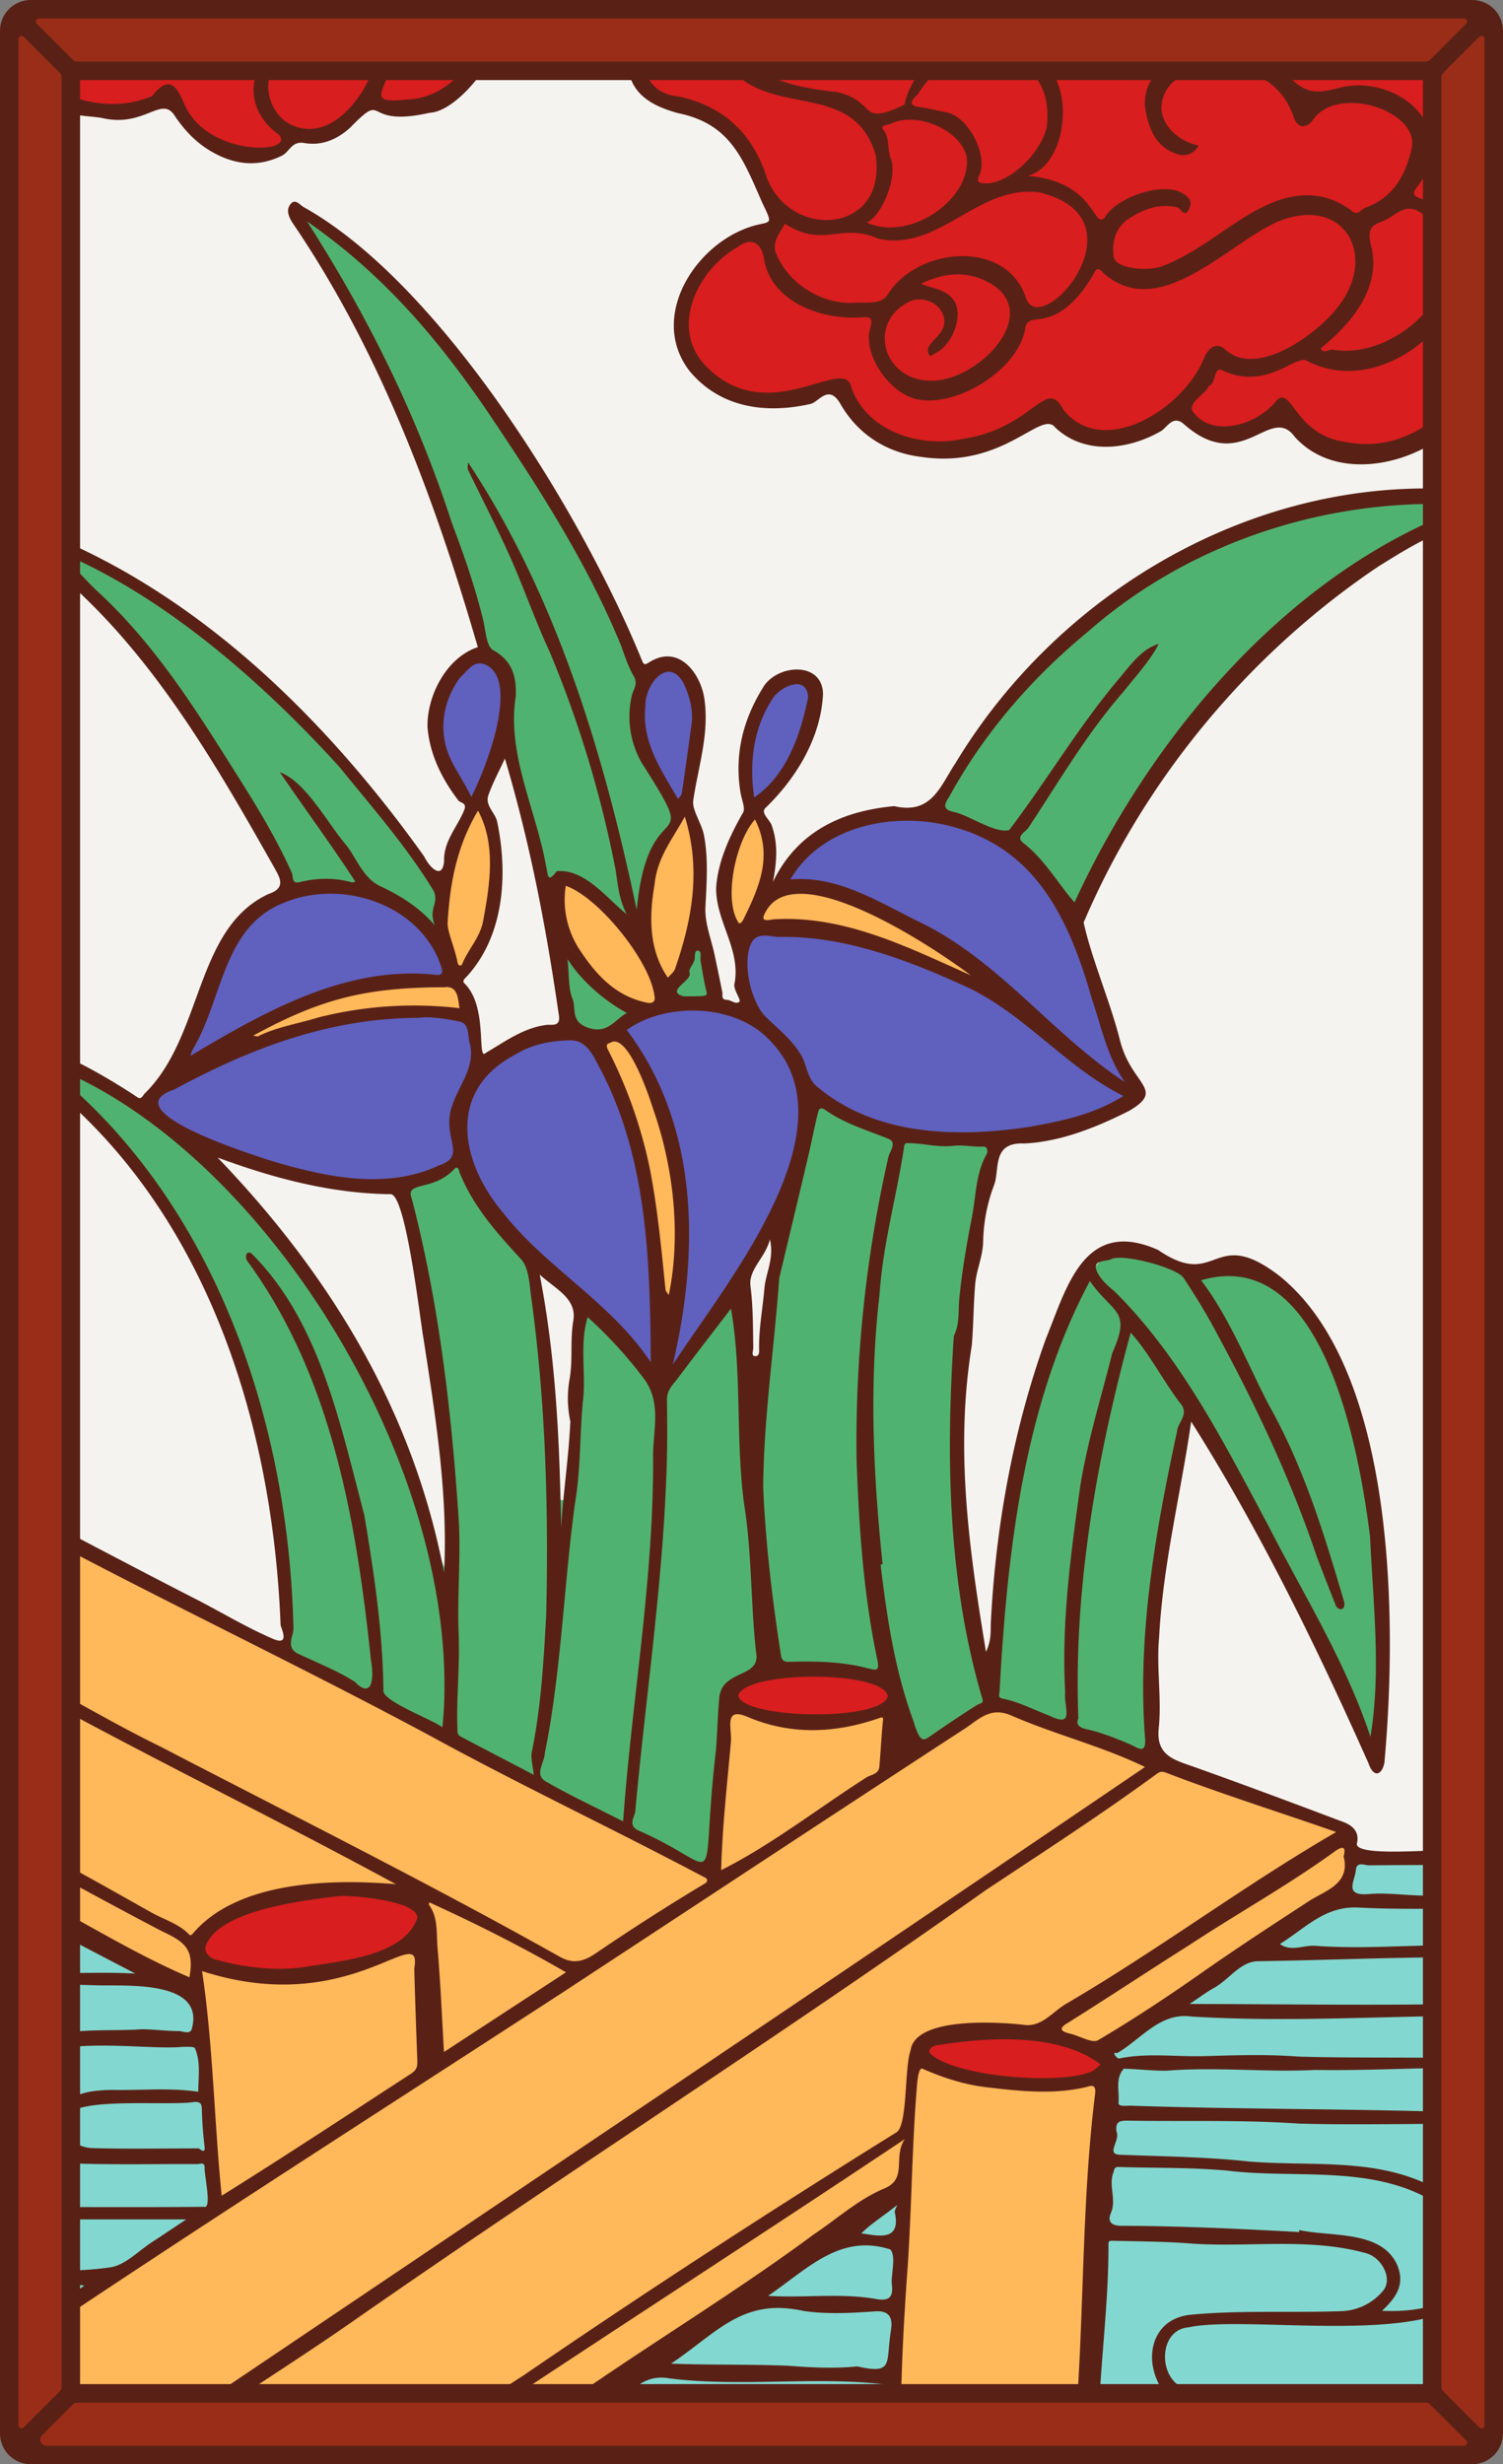
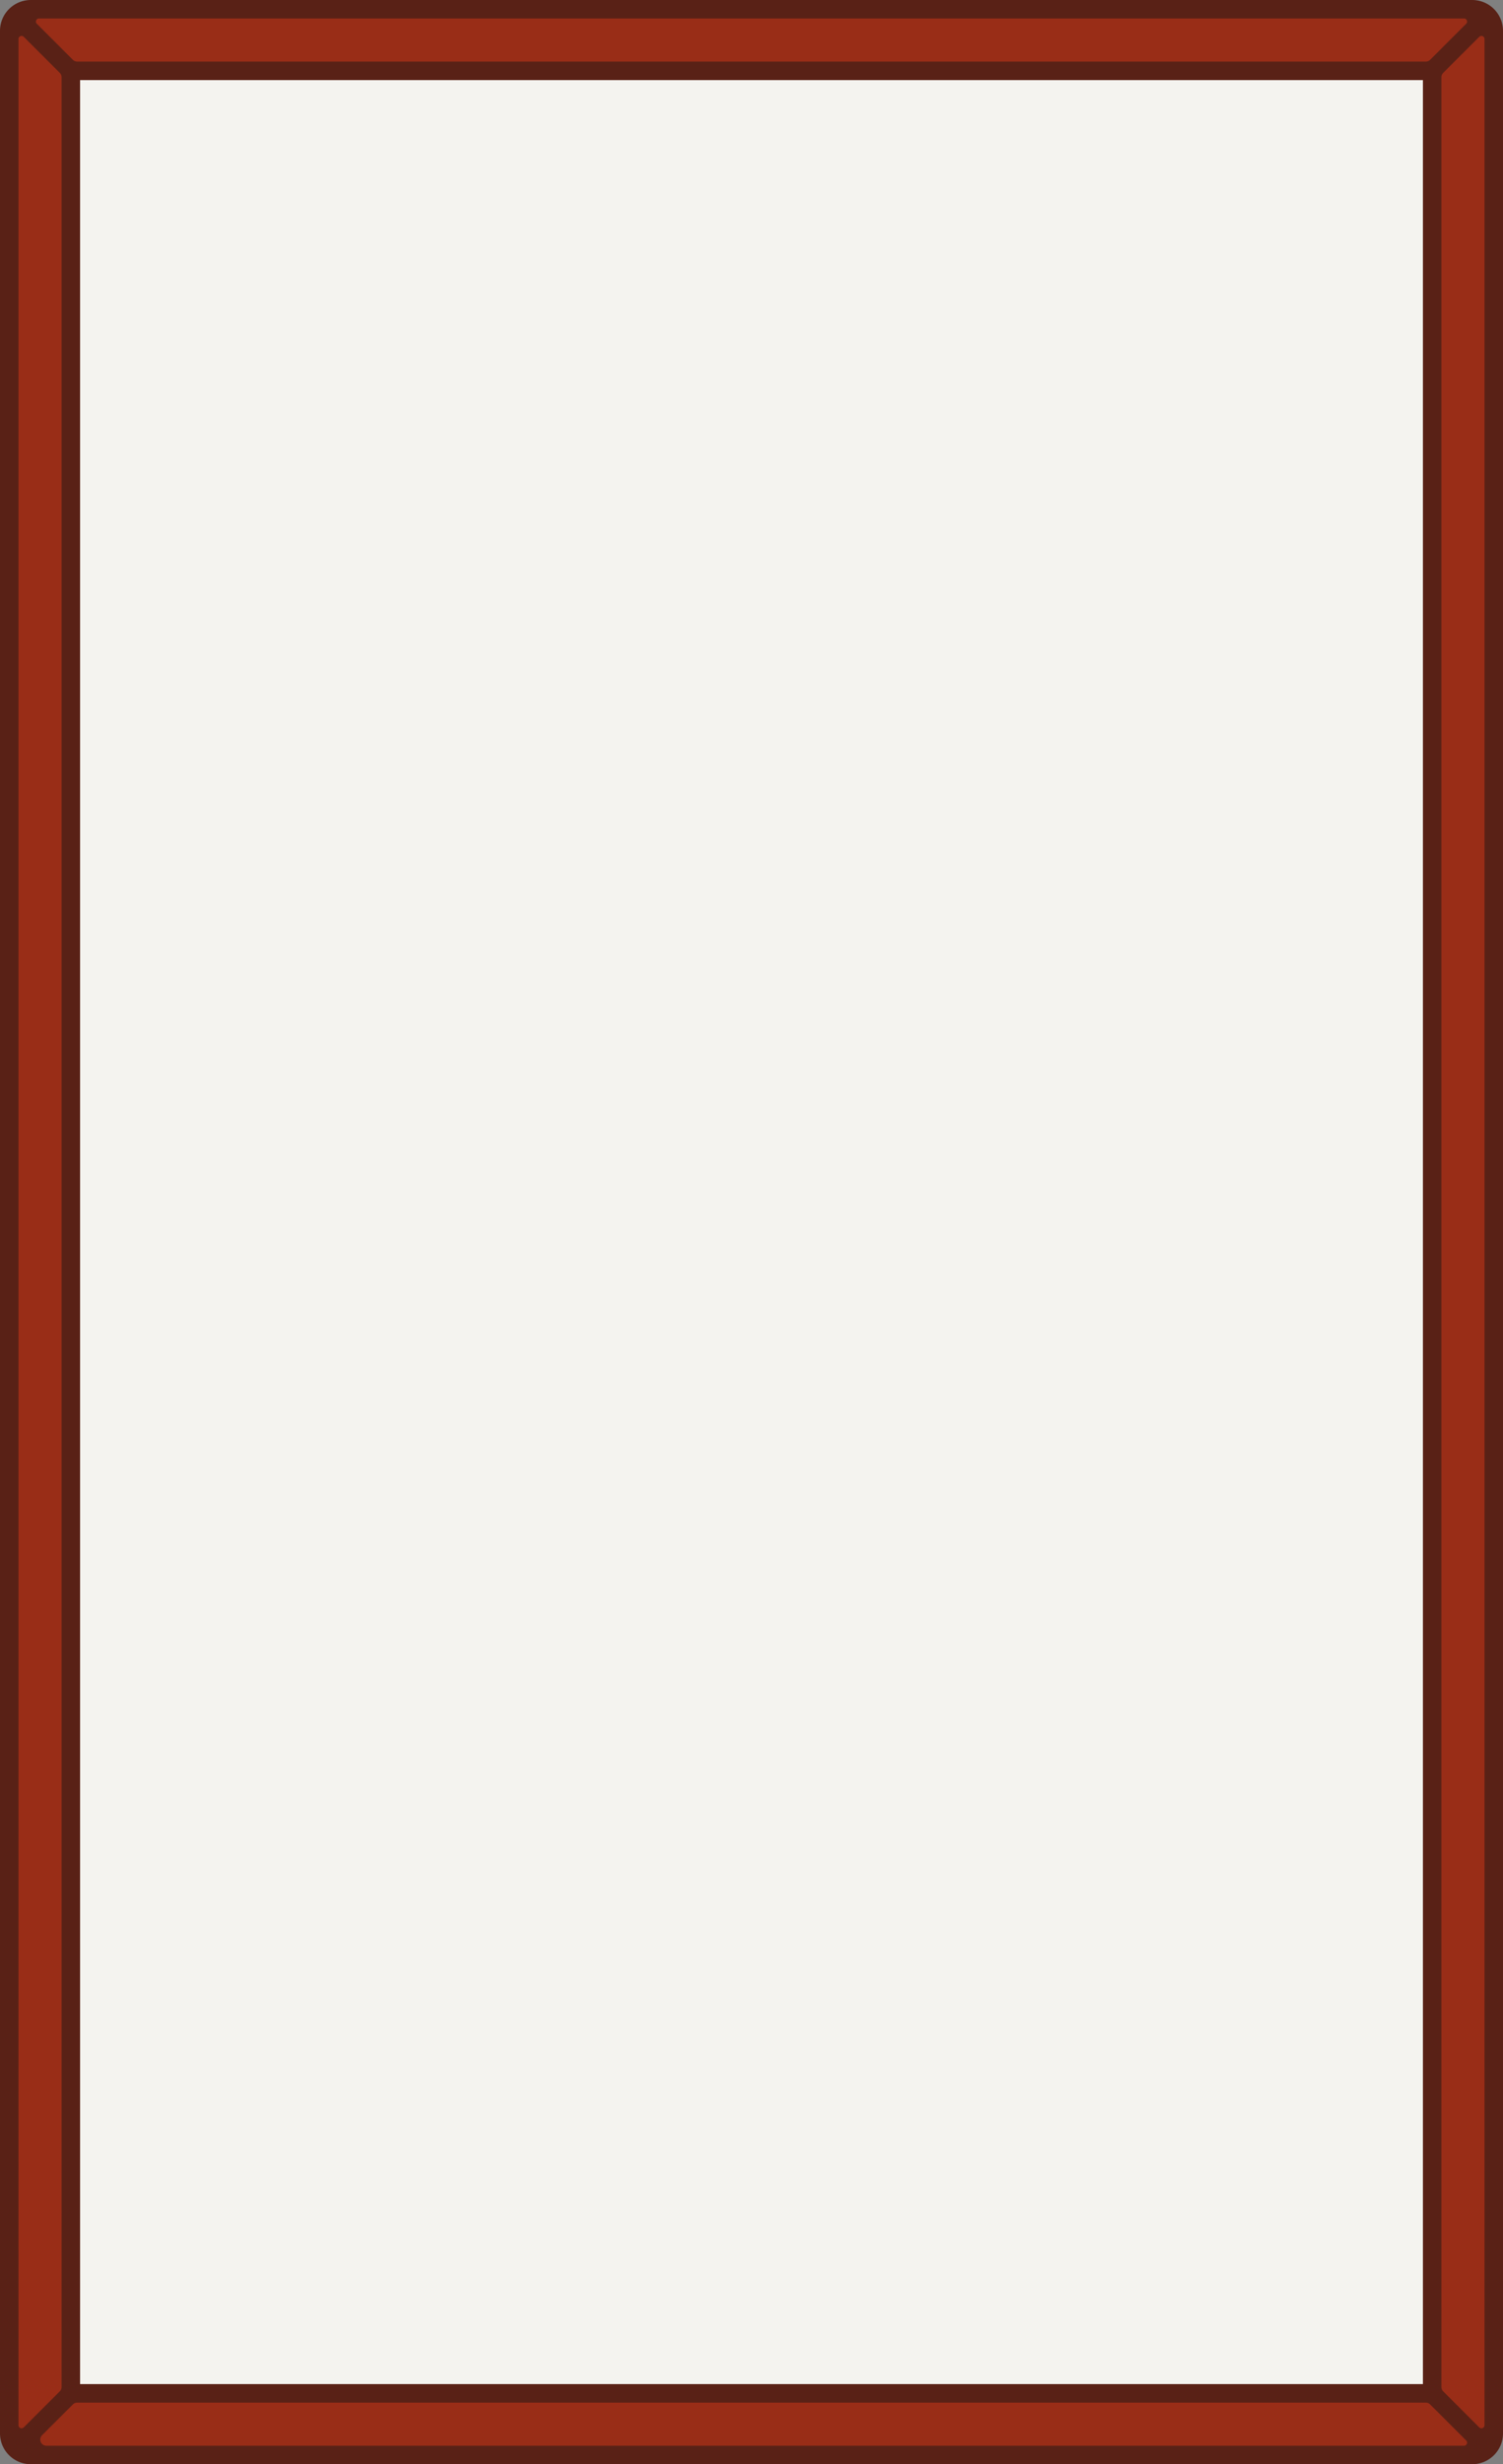
<svg xmlns="http://www.w3.org/2000/svg" viewBox="0 0 976 1600">
  <rect x="0" y="0" width="976" height="1600" fill="#808080" stroke="none" />
  <defs>
    <style>.cls-1{fill:none;}.cls-2{fill:#f4f3ef;}.cls-3{clip-path:url(#clip-path);}.cls-4{fill:#6060bf;}.cls-5{fill:#82d8d0;}.cls-6{fill:#50b271;}.cls-7{fill:#ffb85a;}.cls-8{fill:#d81e1e;}.cls-9{fill:#592116;}.cls-10{fill:#992d17;}</style>
    <clipPath id="clip-path">
-       <path class="cls-1" d="M960,22V1578a6,6,0,0,1-6,6H22a6,6,0,0,1-6-6V22a6,6,0,0,1,6-6H954A6,6,0,0,1,960,22Z" />
-     </clipPath>
+       </clipPath>
  </defs>
  <g id="Paper_Backing" data-name="Paper Backing">
    <path class="cls-2" d="M960,22V1578a6,6,0,0,1-6,6H22a6,6,0,0,1-6-6V22a6,6,0,0,1,6-6H954A6,6,0,0,1,960,22Z" />
  </g>
  <g id="Wikipedia_Cropped" data-name="Wikipedia Cropped">
    <g class="cls-3">
      <path class="cls-4" d="M436.85,890.16c-5.13-3.08-8.46-5.23-14.24-1.6C407.2,873.19,393.53,854,376.68,841.1c-30.93-24.05-57.11-53.23-76.48-86.65-22,10.16-45.28,18-73.12,14.41C205.9,768,61.79,732.25,109.43,704.73c6.94-3.27,20.76-8.2,11.57-16.12-1.88-14.12,13.88-28.14,15.45-44,11.32-66.31,89.46-89.51,136.11-46.28,13.83,13.71,33.68,46.31-4.28,37.5-31.42,3.32-78.75,7.3-95.57,33.44a6,6,0,0,0,7.49,3.4c39.81-12.2,76.8-20.23,119.11-13.26,16.2,3.23,3,29,16.51,32.37,99.51-78.51,107.25,98.62,110.6,162.86,23.05,29.71,18.35-87.92,12.35-102.68-5-31.18-21.18-59.07-35.77-85,21.08-17.08,51.62-17.63,75.11-10.23,18,1.92-4.73-37.1,6-45.71,42.05-22.79,100.27,10.26,144.08,24.88,28.21-13.45-84.52-59-97.87-60.77-5.36-2.8-23.23,5-20.59-6.06,38.49-60.86,139.19-50,177,13.28,21,38.88,29.91,83.89,47.11,122.45C719,745.3,597.48,745.64,560.4,727.69c-11.17-.55-32.56-27.46-38.2-10.76C518.78,783.07,475.67,840.28,436.85,890.16Zm3.46-367.38c-59.41-57.37,4.37-141.34,12.89-53C448,485.65,454.12,512.32,440.31,522.78Zm49.48-1a4.31,4.31,0,0,1-4.11-3.73l.05.17c-9.05-121,95.76-85.68,6.53,2.86A6.29,6.29,0,0,1,489.79,521.76ZM306,521.42c-27.73-21-31.54-97.2,11.63-93.18C342.67,445,321,504.19,306,521.42Z" />
      <path class="cls-5" d="M704.4,1604c-5.35.12-5.6-9.84-.54-10.44,13.34-17.31,2.6-50.25,8.38-72.93,5-39.42,2.57-76,8-114.38,2.81-5.15-4.27-8.7-.28-14.17,3.25-5.41-1.74-10.1,2.75-16.22,3-9.18-4.06-20.19.89-30.54-7.31-23.18-1.27-11.32,16.36-27.48,19.57-12.3,37.22-22.82,55.57-37.56,10.3-14.47,29.56-4.43,33.23-21.31,14.1-10.86,28.93-19.09,45.2-26.22,1.1-5.75,0-13.06,2.32-18.53,7.71-19.38,81,2,99.68-10.36,7.89-.25,2.82,24.66,3.69,28.67.45,21.12.36,53.44.2,74.92.55,24.11-.16,276.63.11,292.55C980.81,1611.35,708.4,1600.23,704.4,1604Zm-364.54,0c-16.31-9.5,59.68-45.23,65.87-53.7,29.27-13.57,51.5-44.36,84.17-54,15.37-21.18,45.16-32.61,65.41-46.64,2.42-5,35-33.88,30.38-15,2.22,10.5-5.36,16.09-3.72,24.16,1.79,1.72,2.71,12.47,1.52,17-1.71,6.54,2.1,10.9-2.57,18-3.91,5.19,4.67,15,1.58,19.63.5,13.24-8,24.18-2.09,34.87,1.53,15.58-4.87,33.77,4.2,46.71C597.93,1616.68,342.1,1598.11,339.86,1604ZM0,1527.21c-4.66,12.58-14-367.55,7.77-294.42,28.88,20.3,64.4,30.47,89.21,53.22,16.54,2,38.52,11.64,31.84,30.4-1.7,4.56-2.28,8.29,1.44,12,5.73,11.7.41,24,3.32,35.41,2.7,22.3,5.56,48.63,3.9,71.15-24.55,9.34-44,40.16-73.37,42.24-7.4.69-3.41,9.51-9.18,12.46A309,309,0,0,0,0,1527.21Z" />
-       <path class="cls-6" d="M454.68,1213.3c-84.42-42.59-168.74-90.12-252-131-11.5-4.32-22.1-9.49-16.1-24.75,1.42-21.68-2.66-42.68-4.74-64-12.24-84.25-38.62-163-88.29-229.85-19-28.34-46.48-53-68.85-70.56,3.62-34.37,133,79.93,146.25,99,67,70.69,86.9,151.79,118,226.59,10.73-3.75,3.59-23.47,5.13-30.22a1175.06,1175.06,0,0,0-19-156.25c-5.56-64.67-34.06-50.77,21.51-78.13,14.82,17.78,23.21,41.93,44.72,60.67,18.42,10.74,8,192.73,29.21,153.81,5.59-37.92,1.18-76.85,7.3-114.29,8.33-11.27,37.33,32,45.89,41.88,29.8,12.82,58.49-125.1,59.67,6.55,18.68,28,14.86-62.18,18.68-73.16,6.22-26.86,12.82-53.5,19.11-80.5,9.6-71.56,21.94-.05,108.77-8.94,28.13-2.88,5.81,23.17,7,38.56-5.82,29.67-9.24,63.47-14,94.8-3.39,14-3.58,239.19,23.26,200.87,8-78.63,19.09-208.78,72.76-260.16,16.38-5.68,43.2,6,56.44,14.22,64.38-25.93,97.74,62.85,108.75,112.19,12.16,60.14,17.61,126.91,9.47,188.51-8,14-33.74-71.63-42.09-78.05-26.42-41.61-43-95.72-75.57-130.84-13.07,7.45-9.11,30.43-15,43.56-9.72,50.29-17.61,110.52-13.52,163.4,6.44,29.79-52.62-10.17-66.59-9.12-57-38.45-77.29,47.22-91.53.55-5.3-9.52-3.37-28.41-14.36-32.58-19.19,3.65-39.8-6.51-63.22-3.06-20.16-12-12.6,1.18-28.83,7.19C453.21,1101.58,480.47,1198.93,454.68,1213.3ZM387.93,672.41c-14.57.65-20-13-19.8-22.21-1.67-8.33-6.87-24.16-.89-31.25,14.68,8.64,21.49,26.52,38.45,33.25C420.94,659,396.47,671.72,387.93,672.41ZM444,650.94c-12.54-2.72-9.37-10.48-2.31-16.25,4.49-13.8,14.41-37.63,17.87-7.33C462.21,642.61,469,653.77,444,650.94ZM282.27,604.77c-24.64-23.84-52.21-36.06-87.09-28.08-12.26.15-32.12-60.56-45.73-73-32.73-54.82-74.32-110.86-126.33-150,33.61-9.89,127.47,71.1,157.17,97.79C205.71,477.3,307.22,572.93,282.27,604.77ZM407,597.64c-53.69-52.36-48.27-6.06-56.14-33.75-6.47-37.26-26.17-74.07-19.85-112.27.34-11.19-1.69-19.9-12.7-26-15.51-33.78-22.18-76.08-37.86-110.28C276.91,259.76,115.93,53,253.75,183.11A848.86,848.86,0,0,1,407.94,420.36c15.92,23.86-3.62,48.52,12,72.63,6.67,16.62,32.12,34.71,11.81,51C417.27,557.28,424.94,594.59,407,597.64Zm290.8-7.71c-16.84-12.84-26-37.14-44.07-46.34-12.41-2.41-34.72-10.3-43.31-17.79,37-87.36,121.09-152.81,209.07-184.64,10-11.35,181-29.81,132-7.5C832.78,376.67,754.32,483.54,697.76,589.93Z" />
-       <path class="cls-7" d="M580.61,1604c-2.11-252.62,67.35-214.46-201.22-46.78-13.09,8-23.34,20.46-37.42,18.89-2.77,13.11-16.26,18.15-27.72,26.89-39.76,2.55-183,1.57-225.54-.17-6.23-3-88,8.19-92.71-2.83,3.37-3.67-5.9-82.78,4-80.79,9.48,4.9,15.36-1.91,23.12-7.21,143-101.48,120.56-33.48,106-215.85.29-10.08-47.66-25.3-62.54-36.26C44.87,1252.79,23.19,1226,1,1231.8c-10.2-.83-7.74-252.51-1-255.33C140.65,1055.1,289.26,1125.93,435.4,1203c8.77,2.85,29,21.51,29.3,2.36,2.63-30.59,3-64.84,8.09-94,4.2-3.78,9-2.41,14.85,0,26.77,11.21,54.32,10.1,82.39.31,12.33-3.36,5.43,15.34,6.08,21.92-3,30.32,37-10.63,48.47-14.72,26.85-27.44,88.13,15.84,120.87,24.89,40.28,13.19,81.92,27.85,123.39,42,12.2,15.29,12.38,40.38-10.62,48.51-27.35,16.58-52.39,34-77,50.89-35.74,20.11-66.11,62.62-101,30.63-20.91,6.69-39-1.85-62.23,3.49-53.29,9.24,2.08,32.21,23.09,32,19.17,2.43,43.64,4.77,62.71,0,6.36-3.61,13,2.63,11.21,8.48-8.45,67-7,137.3-12.26,204.88,3.22,8.74-7.9,24.29,2.45,29,3,.43,3.38,4,3.15,6.39C709.35,1610.85,584.47,1600.57,580.61,1604Zm-355.5-378.34c-56.37-5.88-163.52,51.95-46.31,58.53,37.51,3.6,63.2-15.85,91.41-19,14.64,6.24,9.91-19.89,5.07-26.1-2.51-4.06,3.48-10.76-2.85-13.53-3.61-2.19-9-4.72-11.89,0C250.36,1230.28,235.56,1224.22,225.11,1225.66ZM434.19,844.82c-12.2-8.16-5.65-30.84-10-44-3.72-40.45-14.33-82.26-33-117.56,5.56-37.16,36.16,23.23,37,36.31C438.82,752.91,452.18,816.7,434.19,844.82Zm-267-167.88c-25.62-5.92,39.26-27.68,46.11-30.68,28-11.94,55.85-2.86,80.81-12.51-10.78-37-7.51-77.38,13.25-110,24.49,1.72,15,76.33,2,93.47-23.06,32.73-7.44,9.64-7.87,39.91C256.84,656.27,209.48,659.08,167.18,676.94ZM421.9,655.23c-33.47-1.51-77.19-63.66-52.75-84,20.48,4.67,29.09,32.65,45.78,35.93,8.26-7.47,2.55-23.7,6.24-34,1.52-12,17.87-54.87,27.35-44.19C462.25,580.72,450.57,627.77,421.9,655.23Zm208.47-18c-44.28-22.06-91.91-37.32-140.68-38.64-32.35,17.88-16.49-57.28-2.3-69.3,21.48-5.36,2.89,50.35,16,49.27C522.27,562.52,648.94,623.89,630.37,637.25Z" />
      <path class="cls-8" d="M684.65,1353c-16.37,3.48-117.87-10.13-74.48-29.36C638.84,1308.41,782.25,1338.81,684.65,1353Zm-506.46-70.78c-133.24-11,41.83-79.52,89-46.63C300.74,1268,200.45,1283.73,178.19,1282.25Zm353.59-164.89c-15.37-1.95-53.72,1.2-56.25-17.65,28.33-40,183.79,6.6,56.25,17.65Zm356.06-825c-19.68.16-40.75-8.15-50.49-24.31-15.07-8.74-39.43,36.83-70.94-3.67-80.94,50.25-71.3-19.55-96.68,6.76C632.86,298.48,567,299.82,546.22,250.23c-32.7,8.06-66.33,17.17-91.33-10.44-26.49-28.46-3-69.07,22.11-82.78,8.15-6.47,12.51-2.65,20.7-2.07,4.66-3.95,13.38-14.34,8.41-20.39C456.47,36,447.92,93.16,415,47.74,408.74,33.07,417.8,16.83,419,0a4,4,0,0,1,4-4h36.32c9-.3,506.89.22,516.74,0,11.25-.8.26,220,4,224-.3,6.54-9.77,1.74-11.18,8-13.91,32.48-39.24,62.23-81,64.44ZM166.43,100.19c-27.53,1.36-43.94-21.9-57.42-39.51C91.39,71.89,69.69,74.91,48.26,67.55,31.67,66.43,17.87,43,0,42.9-8.44,44.33-2.14,3.33-4,0A4,4,0,0,1,0-4C3.62-1.36,319-9.08,319.92-1.3,322.84,39,281.15,86.54,240.5,63.27c-14.28,8.51-25.61,30.78-47.61,23.6-8.34,4.95-13,15.43-26.46,13.32Z" />
      <path class="cls-9" d="M977.3,323c-11-6.34-24-5.55-35.53-5.46-130.09-6.43-254.81,67.62-321.33,178-9.71,14.41-15.27,33.62-39.75,27.88-32,2.94-62.37,15.14-78.77,49.23,2.93-15.05,3-26-.81-36.76-1.37-3.87-7.39-8-4.07-11.27,20.13-19.43,36-45.68,37.39-73.89-.28-22-30.64-19.42-39.24-3.84-12.78,20.68-18.43,43.39-14.29,67.9.75,4.46,3.39,10.55,1.46,13.12-8.5,14.78-16.21,31.58-17.32,48.42-.36,21.72,16.17,40.06,11.94,62.25-1.08,3.52,4,10,3.29,11.73-2.4,2.21-5.42-1-8.2-1.1-4-.23-2.64-2.77-3-4.8-1.59-8.1-3.29-16.17-5-24.24-2.17-10.41-6.56-20.93-6-31.21.78-15.53,2-31-.9-46.45-1.5-8-7.9-16.5-7-22.77,3.18-21.87,10.49-42.89,7.26-65.8-2.28-16.24-16.41-36.33-36.09-23.79-1.49,1-3.23,2.08-4.24-.78C378.74,334.84,286.85,184.66,197.43,134.6c-2.9-1.56-5.92-6.39-9.22-1.46-2.51,3.77-.45,8.12,1.82,11.65,56.79,83.43,92.24,179,120.26,275.41-20.33,6.6-33.19,31.63-32.68,52,1.44,17.57,9.25,33.45,20.17,47.71,1,1.35,5.57,1.23,3.73,5.89-4.38,11.08-13.57,20.27-13.13,33.43-1.16,12.53-9.67,3.71-12.93-3.13-64-89.76-148.12-172.71-252.59-212.52-4.39-1.43-11.38-4.25-14.13.53-3.65,6,3.21,9.23,8.2,11.95,72.65,52.2,118.27,131.28,161.43,207.7,2.59,5,8.3,12.69-3.93,16.67-48.18,22.34-42.25,92.28-80.67,129.79-1.17,1.44-2.15,3.93-4.67,2.12-18.17-12.08-56.89-35.44-77.9-35.5-3.57.32-5.6,2.63-7.82,4.76a7.4,7.4,0,0,0,2.07,2.85,269.39,269.39,0,0,1,33.37,26.1C137.08,795.11,177.32,929,182.2,1055c-.13,1.37,6.83,14.16-4.9,9.11-16.67-7.17-32.37-16.6-48.52-25-38.52-19.66-76.65-40-115.09-59.86C10.8,977.77,6.74,973,3.33,978c-2.18,3.11.5,6.76,3.34,8.4,90.35,49,183.41,92.65,274,141.37,58.37,31.9,118.52,60.23,177.27,91.42,1.72.89,1.57,2.62.11,3.55q-35.92,21.54-70.61,45.15c-8.13,5.63-14.94,7.75-24.11,2.52-85.08-47.74-172.4-91.3-259-136.28-30.52-14.92-59.77-32.41-89.79-48.37-3.46-1.84-7.83-5-12.41-1.71-5.59,4.87,3.25,9.78,8,9.17,82.35,45.85,163.57,84.87,247,130.2-42.44-3.66-103.64-2-132.31,32.51-.28.38-1.44.68-1.63.49-6.79-7.23-16.25-9.89-24.59-14.47-29.28-16.52-58.56-33-88.36-48.64-3.77-3.32-7.47-5.66-9.2,1.57,0,2.41,2.19,4.39,4.16,5.54,33.34,17.63,66.37,36,99.82,53.43,14.9,7,21.34,11.48,18,30-38.95-16.57-75.08-40.2-113.21-59-3-1.46-7.08-3.39-8.2-.79-1.23,2.75-.63,9.2,1.51,10.58,28.32,18,53.67,30.44,84.74,46.8-28.68-1.6-54.39,1.39-80-2.24-6.38-1.62-13.72,7.06-3.89,8,20.45.58,40.89,1.42,61.35,1.91,18.72.31,67.5-2.76,59.3,27.93-.87,4.33-5.84,1.73-8.86,1.71-7.9,0-15.94-1.11-23.67-1.18-26.81,2.13-70-4.33-86.19,21.82C-4,1354.87-.61,1387.61,16,1397.72c11.18,6.3,23.72,6.76,35.87,7.12,25.48.74,51,.19,76.49.29,1.58,0,4.26-1.49,4.55,2-.59,4.08,5.06,27.52-.48,25.75-40.58.36-81.18.09-121.76.11-2.85,0-5.68,1.18-5.68,4.83,0,2.93,2.14,3.24,4.54,3.23,37.87,0,73.13,0,111.41,0-8.59,5.7-15.26,10.22-22,14.59-9,5.82-17.59,15.09-27.29,16.52-20.81,3.07-42.23,2.13-63.4,2.68-3.55.09-7,.29-7.17,4.57C.8,1484,4.9,1483.1,7.72,1483c15.6.71,31.64-1.16,47,1-15.66,11.67-34,20.79-49.94,32.69-3.14,2.1-4.84,6.66-2.61,10.22,1.92,3.37,4.16,1.5,6.4,0,117.63-79.25,237.32-155.54,356.26-232.87,87.34-57.26,174.44-114.82,261.94-171.82,9.08-6.05,16.25-14,29.48-8.56,28.53,12.52,59.32,20.05,87.28,33.65C524.3,1296.26,302.32,1444.94,82,1593.69c-10.66,4.33-1,13.67,6.39,8.74,45.78-33.64,94.55-63,141.13-95.49,135.88-94.73,275.55-184,410.69-279.73,37.46-24.84,75.22-49.25,111.49-75.83,2.57-1.83,4.82-.6,6.89.15,36.37,13.9,71.3,24.75,109.09,38-60.37,35-115.48,76.58-175.72,111.73-8.66,5.26-15.8,15.26-27.35,13.42-16.66-1.84-70.42-5.36-73.35,16.75-4,11.33-1.83,48.15-9,53-81.77,50.88-162.79,103.43-242.22,157.86-26.52,17.17-53.37,33.82-79.87,51-1.57,1-2.87,4.62-2.58,6.69,1.17,5,6.84,3.09,10.17,0C375,1528,479.39,1461.08,587.5,1388.92c-7.82,11.8,2,25.7-13.14,32-16.87,7-30.48,19.57-45.56,29.6C457.71,1503.22,376.92,1548,310,1603.74c4.76,8.36,23.82.24,29.88-3.74,19.65-14,39.14-28.71,60.2-40.62,10.55-6.13,17.49-18.12,34.4-15.13,46.35,5.89,96-1.58,142,4.14,0,11.91-.32,23.81-.39,35.72.39,4.32-1.16,12.8,5.79,10.7,1.57-1.81,3.09-4.41,3.12-6.71-.42-36.15,1.34-72.19,3.83-108.28,3.23-42.26,3.17-84.79,6.72-127,.34-3.24,1.19-10.64,3.45-9.64,13.45,5.91,27,10.33,41.74,12.06,21.41,2.52,42.69,4.89,64.08,0,2.79-.64,7.09-2.92,6.33,4.15-9.23,74.06-6.86,148.7-13.45,222.62-2.18,5.77-2.17,16,6.77,15.57,7.83.39,9.18-6.87,8.72-13.15.09-42.13,6.67-83.9,6.61-126-.08-3.31-.05-3.57,3.32-3.49,17.12.4,34.21.46,51.34,1.85,37.44,2.48,75.54-4,112.38,6.13,10.48,2.77,17.68,16.58,11.41,24.31a36.84,36.84,0,0,1-27.74,13.41c-32.46,1.13-65-.74-97.43,2.31-40.85,4.32-29.16,68.63,17.51,64.6,41,2.69,81.92-2,123-.47,18,0,36,.17,53.92-.16,3.14-.06,6.26-2.18,9.36-3.36-8.52-11.19-58.54-5-74.31-5.39-17.76,1.23-35.77-.2-53.62-1.29-26.38-1.62-53.34,4.8-79.09-5.87-18.13-5.82-18.07-38.37,2-39.89,42.07-9.16,186.18,18.22,188.67-36.09,1.39-25.3-7.46-42.46-32.12-56.07-36.63-18.14-78.29-12.18-117.75-15.54-27.49-3-55.27-3.24-82.93-4.34-10.25-.07,0-9.1-2.71-15.16-.75-5.85,1.42-7.06,7-7,37.23.65,74.47-.63,111.69,1.93,42.28,1.11,84.74-.3,127.07.18a3.85,3.85,0,0,0,4.2-3.9c.07-2.79-2.42-2.1-4.13-2.19-13.11-.69-26.22-1.69-39.35-1.94-65.81-1.82-131.7-1.54-197.51-3.8-3.15,0-8,.84-7.68-2.1.72-7.31-2.31-15.41,3.44-21.91,9.23.23,18.73,1.44,28,1.3,32.06-2.6,64.41,1.16,96.22-.5,38.85.72,77.64-2.4,116.63-.93,5.27.57,3.54-5.21.16-6-42.68-1.83-85.44-.48-128-1.74-20.05-1.58-40.33-.88-60.48-.29-18.5.55-37.11-2.27-55.53,1.52-.75.16-2.16-1.18-2.71-2.15-1.4-2.44,1.1-1,1.69-1.45,15.24-9,27.63-26.26,47.41-23.68,64.11,4.11,128.45-.61,192.69-.47,5.05.78,13.15,2.92,10.22-5.22-2.23-2.82-10.68-2.46-14.59-2.69-63.31,1.46-125.57.34-189,.29,6.21-4.12,10.94-7.69,16.07-10.56,9.61-5.37,16.67-16.66,27.88-17.21,50.81-.72,101.67-3.29,152.55-2.39,4.48.63,10.15-2.19,7.13-6.84-39.69-3.7-81.75,2.21-122.14-.79-7.48-.52-15.52,4.06-22.83-1.15,16.78-10.41,29.4-25,51.47-23.65,29.59,1.51,59.31.37,89,.49,3.34,0,7.31-.05,7.12-4.55s-4.38-3.86-7.63-3.86c-15.58.15-31.17.31-46.76.12-11.86-.15-23.82-2-35.55-1-16.5,1.46-8.8-8.81-8.35-15.34.42-6.17,5.67-3.28,8.62-3.3,27.42-.25,54.84-.3,82.26,0,4.58,0,4.61-3.08,5.58-5.93,2.54-3.65-13-3.91-15.18-4.28-10.46-2.32-83.48,6.68-80.51-4.25,1.89-8.41-4.27-12.23-10.65-14.34-31.83-12-63.72-23.94-95.78-35.33-12.27-4.35-24.2-7.18-22.32-24.83,2-19.35-1.57-39.58.25-59,2.45-47.36,14.07-93.2,20.82-140.15,44.21,69.83,81.4,146.09,115.22,222,2.7,8.37,8.18,8.81,10.24-.33C907.21,1054.63,907,890,831,828.56c-43.77-33.75-39.88,9.84-79-17-48.34-21.48-59.51,25.25-72.88,57.78-21.25,59.17-32.63,122-35.73,184.77-.12,5,.37,11.13-3.13,18.4-11.09-67.15-20.14-131.64-9.22-198.85,1.13-13.26,1.1-26.62,2.22-39.88.79-9.45,5.07-18.07,5.18-28.1a108.94,108.94,0,0,1,7.13-36.33c3.78-10.05-1.68-27.79,19.36-26.88,23.65-1.05,47.18-10.52,68.32-21.22,24.22-14.23.91-16.55-6.22-46.78-6.42-24.92-17.89-51.07-23.35-75.48,39.61-93,107.32-174.63,191.25-231.08,25.18-15.76,50.38-31.24,81.61-31.12C987.44,339.41,985.06,326.64,977.3,323ZM12.7,1381.53c-7.73-12.93-2.38-25.74,4.65-38.5,10-23.23,77.18-11.58,100.84-14,2.9,0,7.84-.39,8.39.89,3.91,9,2.17,18.75,2.17,28.26-18.32-2.75-37.19-.82-55.71-1.21-12.24.19-24.44,1.35-33.76,10.68-7.81,7.83-6,21,4.73,27.36C30.47,1394.86,18.73,1391.62,12.7,1381.53Zm116.37,13.4c-23,0-45.94.5-68.88-.19-13.55-.4-21.21-11.46-15.74-21,5-12.3,65.91-6.23,81.7-8.93,3.48-.13,4.85.68,4.92,4.6.16,8.19.83,16.4,1.8,24.54C133.4,1398.34,130.58,1396.05,129.07,1394.93Zm138-48.59c-40.94,26.59-81.69,53.5-123.12,79.34-4.91-48.41-5.51-97.61-12.74-145.87,96.78,31.39,143.5-34.47,137.8-1.59.53,20,1.25,40,2,60C271.11,1341.75,270.59,1344.08,267,1346.34Zm4-101.1c-8.63,24.88-49.18,27.82-71.5,31.66-19.45,3.2-39.66.75-58.49-4.31-3.81-.4-8.15-4-7.74-8.46,7.68-24,65-30.38,86.87-33C229,1230.47,271.6,1234.26,271,1245.24Zm17.23,87.13c-1.33-22.61-2.25-45.27-4.2-67.84-.8-9.33.58-19.39-5.57-27.77-.22-.3.14-1,.24-1.56,30.3,13.77,59.74,28.64,88.78,45.39Zm290.28,180.54c-3.55,21.38,2.25,29-21.94,23.58-15,1.57-30.46.68-45.22-.44-25.31-1-50.57-.37-75.63-1.36,29.81-20,46.4-42.89,85.61-34.26,15.28,2.32,31.24,1.44,46.78.33C578.82,1500,579.55,1506.41,578.55,1512.91Zm.55-29.85c1,8.2-1.48,11.2-10,9.71-23.39-4.12-46.82-.58-70.36-2.07,25.44-17.26,46.44-40.66,79.39-30.15C582.07,1465.22,578.53,1476.91,579.1,1483.06Zm1.92-46.58c4.3,19.64-11.81,14.86-21.76,13.68,6.81-6.79,14.8-11.52,23.24-18.43C581.72,1434.11,580.8,1435.42,581,1436.48Zm128.05-91.62c-20,9.32-91.69,3.54-105.78-12.3.63-5.13,6.27-4.54,9.47-5.22,31.22-4.77,76.07-6.89,101.94,13.16C712.83,1342,711.16,1343.87,709.07,1344.86Zm13.83,65.94c.78-2.16.42-3.89,3.56-3.79,23.54.77,47.2.21,70.61,2.38,44.43,5.43,92.65-4,133,19.57,18.32,12.24,23.27,28.68,21.58,45.5-2.9,23.92-34.46,26.84-54.23,25.92,9.33-8.76,15.35-17.4,9.54-30.41-10.53-22-42.92-17.52-63.3-22,0,.43-.09.86-.13,1.3-38.43-2.13-76.92-3.94-115.4-4.07-7.44,0-8.83-3.6-6.79-8.28C725.12,1428.19,719.8,1419.38,722.9,1410.8Zm149.58-205.43c4.59,18-12.14,22.25-22.67,29.11-23.81,15.51-47.56,31-70.84,47.37-21.45,15-43.33,29.52-65.88,42.8-3.91,2.3-12.07-2.78-18.32-4.23s-7.48-3.51-1.23-7.07c26.3-16.48,52.18-33.66,78.42-50.23,31.74-20.9,65.21-39.44,95.89-61.82C870.66,1199.6,874.58,1197.79,872.48,1205.37ZM764.31,929.51c-14,64.94-25.78,131.33-20.83,198.12,1.32,12.42-5,6.95-9.3,5.11-9.46-4.06-18.92-7.85-29-10.07-3.09-.67-7-2.45-4.94-6.87-3.22-84.58,12-169.36,34-250.54,12.55,14,21.23,31.83,32.94,46.86C771.78,918.78,764.83,923.54,764.31,929.51Zm-42.67-112c7.6-3.66,42.55,5.52,47,12.28,7.89,12,15.5,24.35,22.15,37.11,25,46.25,47.36,93.6,64.16,143.47,4,10.44,8,20.87,12.16,31.22,1.23,4.4,6.7,4.66,5.85-1.12C860,996.4,846.72,952.73,824,912.37c-14.16-27.15-25.23-56.22-44-81.06C859.33,807.76,882.69,942,889.69,997.86c1.93,43.2,7.28,87.15.24,129.83-16-48.39-42.95-91.48-66-136.48-28.64-53.61-56.7-109.54-100.15-152.72-4.78-3.85-10.15-8.71-11.88-14.17C709.87,818,718.15,819.23,721.64,817.56Zm-72.56,280.66c5-90.33,15.51-185.63,58.63-266.39,15.08,21.54,27.3,18.43,14.57,46.66-7.13,28.68-16.07,57-20.77,86.31-6.2,44.37-12.29,88.77-9.83,133.66-1.06,10.49,6.79,23.83-10.56,15.43-10-3.77-19.5-8.86-30.11-10.94C647.69,1102.3,649,1099.76,649.08,1098.22ZM498.38,590.06c22-32.6,108.91,25.76,132,43.19-40.47-18-81.4-38.88-127.35-36.39C498.65,597.18,492,599.88,498.38,590.06Zm2.75-135.57c4.43-8.25,22.84-17.27,23.63-1.79-4.8,24-13.89,50.81-35,65.06C486.59,496.46,488.74,474.12,501.13,454.49Zm-22,143.84c-9.22-15.23-1.33-52.43,11.15-66.23,11.85,23.48,2.64,44.18-7.48,64.77C481.39,599.68,479.94,600.31,479.1,598.33Zm20.73,77.17c55.89,56.86-29.34,158.85-63,210.66,17.33-73.59,17.26-154.82-29.86-217.4C432,650.67,477.33,651.32,499.83,675.5ZM556.2,946.4c1.45,43.37,4.35,87.34,13.2,129.9,2.11,9.13.17,8.45-6.62,6.71-16.67-4.27-33.73-4.46-50.8-4-2.71.07-4.36-1.21-4.7-3.44-5.74-36.31-10.08-73-11.69-109.72.36-45.56,7.14-90.32,10.42-135.89,6.2-26.22,12.83-53.52,19-79.94,2.15-9.23,3.93-18.55,6.21-27.74.42-1.69,1.24-4,4.71-1.57,12.43,8.79,27,13.11,41,18.71,6,2.42.51,8.33-.18,12.42A839.55,839.55,0,0,0,556.2,946.4Zm-65.84-65.86c-2.74,0-1.18-3.55-1.21-5.39-.23-13.32-.08-26.58-1.8-39.92-1.43-11.18,9.41-18.14,12.63-30.51,2.84,12.68-2.74,21.8-3.57,31.56-1.08,12.74-3.51,25.38-3.5,38.26C492.91,876.92,493.6,880.6,490.36,880.54Zm-120,42.34c-1,22.62-4.57,46.06-6,68.89-.95-54.43-3.17-108.7-13.88-164.17,10.38,9.48,24.31,15.56,21.8,30-2.19,12.7-.17,25.28-2.43,37.94A71.62,71.62,0,0,0,370.34,922.88ZM326.6,787.36c-27.84-33.15-36.49-79.24,7.94-102.58,11.16-6.93,23.35-9,35.53-9.3,12-.29,15.77,11.83,20.53,20.07,29.93,58.29,31.55,124.24,32,189C396,844.81,355.48,824,326.6,787.36ZM322.93,534c-1-6.13-8.23-10.84-5.77-17.74,2.84-8,6.92-15.51,10.7-23.75,16.45,55.38,26.8,109.67,35,166.37,1.46,8.16-4.52,6.15-8,6.59-15,1.9-26.74,10.76-39.15,18-6.57,6.64,1.76-29.87-14.3-45.16-1.29-1.46.22-2.67,1.46-4C327.43,607.71,329.93,567.85,322.93,534Zm54.17,83.71a58.92,58.92,0,0,1-9.71-42.56c21,7.24,54.07,47.86,57.46,70.66.77,3.28.23,6.17-4.6,5.25C400.49,647.08,387.76,633.8,377.1,617.71Zm29.94,40c-7.8,4.25-12.55,14.15-25.49,9.47-11.19-4-7.31-12.51-9.77-18.62-2.8-6.93-2.1-15.26-3.23-25.83C378.42,638.29,394.08,650.67,407,657.71Zm15,101.42a303.63,303.63,0,0,0-27.33-77.71c-1.1-2.14-1-3.77,1.28-4.17,11.56-8.12,25.95,35.79,28.4,43.6,13.1,37.59,17.89,81.24,9.91,120-.74-1.18-2-2.3-2.13-3.55C429.47,811.13,427.09,785.12,422.05,759.13Zm31.2-141.86c2.69.21,1.28,4.33,1.71,6.74,1.11,6.32,2.07,12.68,3.59,18.9,1,4.12,1.38,4-14.51,4-12.75-3.36,6.26-10.29,3.69-15.55-.83-1.68,2.43-5.11,3.2-7.91C451.56,621.2,450.57,617.07,453.25,617.27ZM438.38,629c-.77,2.22-3.09,3.9-4.69,5.83-12.61-18.42-12.17-40.27-8.55-61.11,1.7-16.91,11.53-28.88,19.56-43.48C455.4,564.63,449.47,597,438.38,629ZM419.11,458.34c-.41-13.61,14.6-32.87,24.73-14.85,3.73,8,6.23,16.56,5.39,25.71-2.14,15.35-4.23,30.7-6.49,46-.19,1.27-1.59,2.37-2.43,3.55C429.48,500.27,416.45,481.49,419.11,458.34Zm-126-119.75c-22.63-69.47-54.16-133.11-93.74-194.85,48.49,33.7,83.55,74.41,116.23,122.07,33,49,65.46,98.89,87.86,153.79,2.31,6.52,4.6,13.51,8.11,19.53,2.92,5-.39,8.61-1.21,12.24a60.43,60.43,0,0,0,6.1,43.53c41,64.43,4.67,15.33-3,95.86-21.31-101.12-52.15-204-109.52-290.56,0,1.64-.6,3.55,0,4.88,9,18.73,18.66,37.15,27.12,56.12,9.22,20.67,16.61,42.17,26.15,62.68A723.94,723.94,0,0,1,399.75,564.8c1.38,9,2.08,19,7.21,28.84-14-11.39-27.17-29.43-45.4-28-6.21,8-5.53,2.8-6.85-2.68-6.43-37.1-25.9-73.18-19.74-111.21.37-12.32-2.1-22.6-14.76-29.64-4.44-2.47-4.8-12.77-6.47-19.63C308.41,380.66,301,359.56,293.08,338.59Zm-1,153.15c-7.87-17.85-4.14-37.33,6.88-52.1,4.84-4.06,8.66-11.75,16.87-7.79,21.7,10.95-.83,68.44-9.81,85.57C301.67,508.16,296.09,500.51,292.12,491.74ZM290.7,598.91c1.62-29.12,7.36-51.87,19.7-72.57,12,22,7.62,48.95,3.1,72.81-2.42,10.35-9.62,17.51-13.35,26.77-.64,1.59-2.62,1.32-3-.92C295.11,614.58,290.29,604.7,290.7,598.91Zm-1.27,42c8.08-.53,8,8.09,8.95,13.7a253.69,253.69,0,0,0-92.09,6.13c-12.89,4-26.37,6-38.62,12.06-.59.29-1.53-.14-3.28-.34C209.47,647.85,238.75,641.09,289.43,641ZM152.83,501.5c-26.6-42.39-53.65-85.05-91-118.91-10.68-10.43-20-22.94-34.69-28.7,72.74,27,140.62,86.17,193,143.78,21.31,26.25,43.78,51.77,61.49,80.84,3.64,8.36-3.68,11,.68,22.26-9.85-11.49-22.26-19.28-35.82-25.58C235.73,569.71,231.87,558,225.06,549c-12.22-14.14-26.14-41.19-43.39-47.66,16.36,24,33.43,47.08,49.06,71.09-.77.17-1.63.66-2.3.47-11.41-3.2-22.76-2.89-34.21-.05-4.86,1.2-3.77-4-4.65-5.94C179.31,543.94,166.23,522.62,152.83,501.5ZM125.61,680.61c19.28-32.43,19.07-79.62,59.7-94.82,38.09-15.43,89,2.26,101.52,42.91,1,2.83-.19,4.81-3.77,4.25-57.89-6.41-111.47,24-159.45,52.63A26.48,26.48,0,0,1,125.61,680.61Zm-12.49,26.82c50-27,100.81-46.35,158.88-46.57,6.64-1,16.71.38,26.48,2.46,6.39,1.37,5.1,8.54,6.43,13.46C309,691.91,299,703.17,294.33,716c-9.06,22.09,10.31,34.23-9.26,40.7-34.48,16.05-73.39,7.51-108.23-2.76C164.89,750.1,72.31,721.16,113.12,707.43ZM287.33,1121.5c-7.56-5.43-39.81-17.31-38.36-24.14-.4-38.23-6.11-76.18-12.43-113.79-15.61-58.75-28.83-125.51-73.2-169.68-4.05-2.47-4.4,3.39-2.37,5.38,54.49,74.86,70.49,168.68,79.93,258.84,1.82,9.75,1.58,26.2-10.66,13.75-11.71-7.36-24.49-12.28-36.83-18.21-7.79-3.75-3.17-11-2.85-15.76-2.89-136.54-52.32-282.35-163.45-368C170.39,741.75,303.17,956.81,287.33,1121.5Zm1-100.51C268.27,915.9,214.13,827.36,141.31,751.6c36.1,13.31,73.32,23.32,112.14,23.78,10.09-1.12,19.38,82.21,21.62,94.17C282.79,919.67,291,970.16,288.37,1021Zm11.11,106.72c-1-.53-2.26-1.72-2.3-2.66-1.07-21.25,1.58-42.39.7-63.8-1-24.16,1.37-48.61.14-72.94-4.58-70.44-12.76-141.48-30.52-209.83-4.88-12.11,13.78-4.35,27.71-19.63,2.45-2.36,3,1.78,3.32,2.53,8.77,22,24,39,39.8,56.14,4.85,5.26,5.52,15.16,6.41,23.12,9.69,68.93,11.55,138.6,10,208-1.7,29.66-3.28,59.37-9.31,88.62-.91,4.4.67,9.32,1.19,15.1C330.62,1144,315,1135.91,299.48,1127.71Zm105.15,54.89c-17-8.69-34.09-16.61-50.3-26-7.49-4.33-.69-12.12-.52-18.13,10.77-53.28,12.27-108.69,19.63-162.56,3.68-21.65,3.09-43.42,5-65.09,2.45-18.39-2.3-37.64,3.22-55.58a276.6,276.6,0,0,1,36.23,39.55c12.21,16,6,34.11,6.25,51.42C424.54,1025.67,410.3,1103.6,404.63,1182.6Zm60.26-45.81c-11,95.67,7.36,77-49.85,51.91-7.85-3.27-2.75-9.16-2.45-12.8,6.49-71.74,17.25-143.12,20.05-215.18.82-17.32.71-34.71.51-52.06-.07-6.21,4-9.69,7.09-13.81,11.32-15.12,22.9-30,34.46-45.14,7.28,41.48,2.9,84.83,8.52,126.72,5.16,32.07,4.22,64.55,7.83,96.68,3.1,16.94-22.9,10.46-24,30.06C466,1114.35,465.81,1125.6,464.89,1136.79Zm108.52-19.69c-1,10.05-1.47,20.13-2.37,30.19-.44,4.79-5.7,5-8.48,6.86-31.2,19.93-61.23,43.52-94.22,60.14.68-27.67,3.89-55.72,6.34-83.36.73-8.92-5.06-23.2,11.42-15.91,28,11.73,56.77,10.37,85.25.4C572.74,1114.93,573.64,1114.72,573.41,1117.1Zm3.16-15.91c-2.87,16.72-94.82,15.19-97.17-.44C484.45,1084.78,573,1084.36,576.57,1101.19ZM640.7,749.37c-7.13,12.54-6.86,26.87-9.47,40.35-3.45,17.8-6.57,35.72-8.33,53.91-.73,7.55.35,16.21-3.52,23.74-5.17,78.4-4,159.68,18.61,235.92,1,2.67-2.08,2.79-3.85,3.92-10.46,6.64-20.75,13.56-30.91,20.66-4.37,3.05-6.22,2.05-10.07-10.41-12.07-32.86-17.22-67-21.33-101.67l1.31-.13c-6.08-58-8.82-116.95-2-174.92,2.06-32.32,11-63.4,15.82-95.3.46-3.67.95-3.28,4.6-3.16,9.22.3,18.16,2.84,27.77,1.67,5.87-.71,12.65.83,19.12.55C641.5,744.37,641.51,747.94,640.7,749.37Zm28.42-17.82c-47.61,7.31-101,6.13-139.35-26.67-5.71-5.48-5.84-13.37-9.48-19.66-5.71-9.85-14.62-16.82-22.66-24.58-10.14-9.79-15.71-35.46-9.92-47.93,3.71-8,12.36-4.47,17.91-4.33,42.87-1,85.15,15.43,123.55,33.11,36.86,17.8,64.07,52.27,100.34,70.1C710.51,723.53,690.18,727.71,669.12,731.55Zm40-82.68c6.24,18.14,9.85,37.45,21.36,53.75-47.26-31-81.2-78.55-133-103.81-26.61-12.94-53.44-30.56-84.24-27.76,19.55-33.59,63.33-43.22,98.9-35.83C671.28,547.77,693.82,595,709.11,648.87ZM952.48,329c-114.61,41.14-205,148.56-254.72,256.92-11.27-12.87-19.59-28.2-33.67-38.92-4.59-3.88,2-7,3.66-9.47,19.89-30,38-61.27,61.9-88.52,7.81-9.93,17-19.7,22.79-30.88-10.9,3-18.61,13.95-25.74,22.49-26.09,30.75-47.15,66.58-71.36,98.31-9.06,2.53-25.74-9.56-35.9-11.7-8.74-1.77-5.24-6.42-3-10,22.75-41.43,53.41-76.86,89.86-106.92,68.12-60,161.12-89,250.9-82.12C956.1,330.88,954,328.44,952.48,329ZM440.1,73.43c34.19,6.89,42.27,29.47,54.94,58.35,5.71,11.8,5.82,12.08.19,13.45-40.37,7.32-75.83,59-47.42,95.7,20.25,24.35,50.2,27.8,78.64,21.32,5.2-1.19,11.68-13.28,19.33.07,11.44,19.93,30.3,31.83,53.05,34.43,53,7.71,77.24-31,86.39-19.2,18.87,17.9,47.07,14.71,68.48,2.49,4.26-2.37,8-11.47,15.75-4.09,37.6,32.67,55.47-14.41,71.52,7.92,27.3,29.86,78.12,18.08,104.44-7.69,16.7-14.86,29.35-32.76,29.88-56.21,0-1.75-.48-3.3-2.68-3.66-3.46-.56-4.44,3.31-5.62,5.93-14.37,37.63-48.9,73.44-93,64.76-34.34-4.64-35.1-38.55-45.71-26.2-12,15.05-41.36,24.06-53.82,6.2-3.17-5.34,8.08-11,10.66-16.41,4.86-2,2.75-12.9,8.67-10.1,14.87,7,28,4.35,41.57-2.48,4.15-2.09,10.69-5.51,13.17-3.86,40,21.42,91-11.82,102-53.1,5.26-18.29-7.59-46.59-25.93-51.53-10.17-2.73-6-5.45-2.76-10.29,26.33-38.75-16.75-71.52-52.2-62.19-14.47,3.78-22.29,4.37-33.84-8.83-19-25.66-94.46-21.66-92.32,20.79,2,12.9,6.16,27.21,22.54,31.49a11.13,11.13,0,0,0,12.33-6.07c-13.11-2.29-27.18-14.87-23.6-29.24,4.16-15.59,17.28-18.51,30.67-20,25.35-2.76,46.5,6.9,54.67,30.82,2.64,7.71,8.07,7.34,12.25,2.24,15.79-23.83,69.4-6.5,64.4,17.86-3.86,17.56-11.93,32.24-30.12,38.77-2.69,1-4.65,5.21-8.27,2.43-18.17-13.94-37.7-12.8-56.89-3.63-23.28,11.13-42.08,29.95-66.79,39.15-9.87,3.67-30.54,1.59-31.52-6.25-1.23-9.74,1.28-18.89,9.81-24.53,9.38-6.2,19.72-10.17,31.47-7.41,2.53.6,4.52,7.34,7.72,1.08,2.73-5.34-1-8.49-5-10.64-12.82-6.88-42.26,2.94-49.91,16.42-7.55,7.07-6-23.51-49.67-27.3,23.15-6.73,28.53-47.78,16.13-66.29-28.13-42-87.5-20.8-96.4,20.08-30.54,14.67-17.44-2.53-44.07-8.24C503.47,55.43,471.84,45.27,468.1,0c-.36-2.3-1.29-4.17-4-4-7.29,1-5.95,10.89-3.26,15.6,14,80,90.2,29.48,107.75,88.91,7.94,52.45-58,55.86-71.52,12.11-9.74-27.35-28.21-44.13-57.15-50.13-27-2.58-26.38-35-17-54.35.56-1.32.05-3.09,0-4.65-10.81,4.14-13.59,17.31-15.2,28.19C404.93,58.24,419.89,67.77,440.1,73.43Zm450.07,85.32c-3.22-13,3.42-12.89,10.06-16.21s12.39-10.52,21.51-5c9.69,5.89,19.2,20.81,19.2,33.63-4.32,32-42.13,61.35-75.31,55.92-2.56-.65-6.3,3.24-8-.89C877.72,209.88,897.56,186.51,890.17,158.75Zm-173.8,18.38C752.44,209.4,796.2,159,829.52,144,873.31,126.08,894.76,166.41,869,199c-12.06,16.42-51.94,46.68-72.9,28.32-7.73-6.89-12.39.71-14.79,6.39C768,265.54,716.42,298.19,690.51,266c-11.51-22-19.09,12.2-66,19.1-27.64,5.79-61.76-5.29-71.69-33.54-4.24-22-54.24,28.34-95.08-14.57-23.26-25.07-4-62.56,21.43-76.65,9.76-7.38,15.91-1.49,17.15,8.83,5.18,27.09,37.13,38.49,62.13,36.9,4.06.18,9.32-1.9,6.72,6.66-5.3,17.45,12.68,42.91,30.39,46.53,26.56,5.42,66.41-19.82,70.31-46.67.75-4,4-4.82,7.7-5.25,17-1.3,28.52-15.65,36.31-29C711.65,175.24,712.45,172.67,716.37,177.13ZM602.83,229.18c1.17,3.62,2.74,1,4.39.22C617.69,224.62,625,207.26,620.5,197c-4.34-9-13.84-9.16-22.38-12.72,14.64-7.27,29-8.3,42.08-1.82,39.91,19.38-5.67,66.93-37.57,64.65-29.3-1.35-38.93-37.23-13.09-50.72,6.8-4.18,18.46-1.68,22.55,7.17C617.85,217.08,600.18,221.25,602.83,229.18ZM595.9,61.4c24-40.81,91-33.33,83.76,21.74-5.49,19.46-26.72,36.84-40.31,35.92-4.4-.3-5.18-1.34-3.42-5.25,5.94-13.17-7.19-38.2-21.31-40.87-5.87-1.11-11.68-2.68-17.59-3.41C586.73,68.26,595.42,62.16,595.9,61.4Zm-17.43,41.69c-2.45-6.14-.39-13.15-5-19.09-2.21-2.84,3.07-2.73,4.91-3.62,17-8.27,45.28,4,49.35,21.32,3.52,27-36.29,55.55-64.74,42.88C574,138.4,582.77,113.89,578.47,103.09Zm-68.87,42.2c26.27,16.38,35.73-1.28,61,9.77,39.39,8.26,64.25-34.94,103.76-30.26,71.62,16.52.7,97.88-8.32,68.12-13-38.17-71.3-32.36-89.94-1.07-4.24,5.8-13.42,4.46-20.06,4.64-21.92,2-45.14-12.69-52.6-33.37C501.71,155.61,507.51,150,509.6,145.29ZM40.35,71c7.91,4.85,17.26,4.1,25.87,5.61C94,83.19,105,61.3,113.64,75.46c6.08,9,13.68,17.13,23.41,22.79,14.89,8.66,30,10.68,46,2.84,4.95-2.44,6.36-9.7,14.51-8.24,11.23,2,21.32-2.2,29.86-10,24.48-25,6.6.54,51.65-9.63,22.56-.92,63.48-58.22,39.55-74C313.9-.73,315,4.08,315,7.55c-1.06,28-21.7,56.23-51.1,57.11-28,2.93-11.75-6.51-10.78-23.06,1.91-14.82-20.25-27.66-32.94-28.45C180,7.28,142,59.23,181.06,87.44c11.47,12.44-44.76,14.56-60.44-18-3.65-6.93-8.23-24.77-21.82-7.08-30.91,13-65.07,0-87.79-22.63-2-1.94-4.69-6.63-7.8-4C-4.16,48.87,31.45,65.48,40.35,71ZM177.77,43.71c14.89-22.59,36.86-28,60.08-12.16,3.1,2.12,5.33,6.94,4.78,11.84-6.26,20.29-28.39,49-53,37.86C176.53,75.51,169.45,56.34,177.77,43.71Z" />
    </g>
  </g>
  <g id="Red_Japanese_Frames" data-name="Red Japanese Frames">
    <path class="cls-9" d="M0,20V1580a20,20,0,0,0,20,20H956a20,20,0,0,0,20-20V20A20,20,0,0,0,956,0H20A20,20,0,0,0,0,20ZM924,1548H52V52H924Z" />
    <path class="cls-10" d="M952.1,15.41,928.69,38.83A4,4,0,0,1,925.86,40H50.14a4,4,0,0,1-2.83-1.17L23.9,15.41A2,2,0,0,1,25.31,12H950.69A2,2,0,0,1,952.1,15.41ZM40,1549.86V50.14a4,4,0,0,0-1.17-2.83L15.41,23.9A2,2,0,0,0,12,25.31V1574.69a2,2,0,0,0,3.41,1.41l23.42-23.41A4,4,0,0,0,40,1549.86ZM936,50.14V1549.86a4,4,0,0,0,1.17,2.83l23.42,23.41a2,2,0,0,0,3.41-1.41V25.31a2,2,0,0,0-3.41-1.41L937.17,47.31A4,4,0,0,0,936,50.14ZM925.86,1560H50.14a4,4,0,0,0-2.83,1.17l-20,20a4,4,0,0,0,2.83,6.83H950.69a2,2,0,0,0,1.41-3.41l-23.41-23.42A4,4,0,0,0,925.86,1560Z" />
  </g>
</svg>